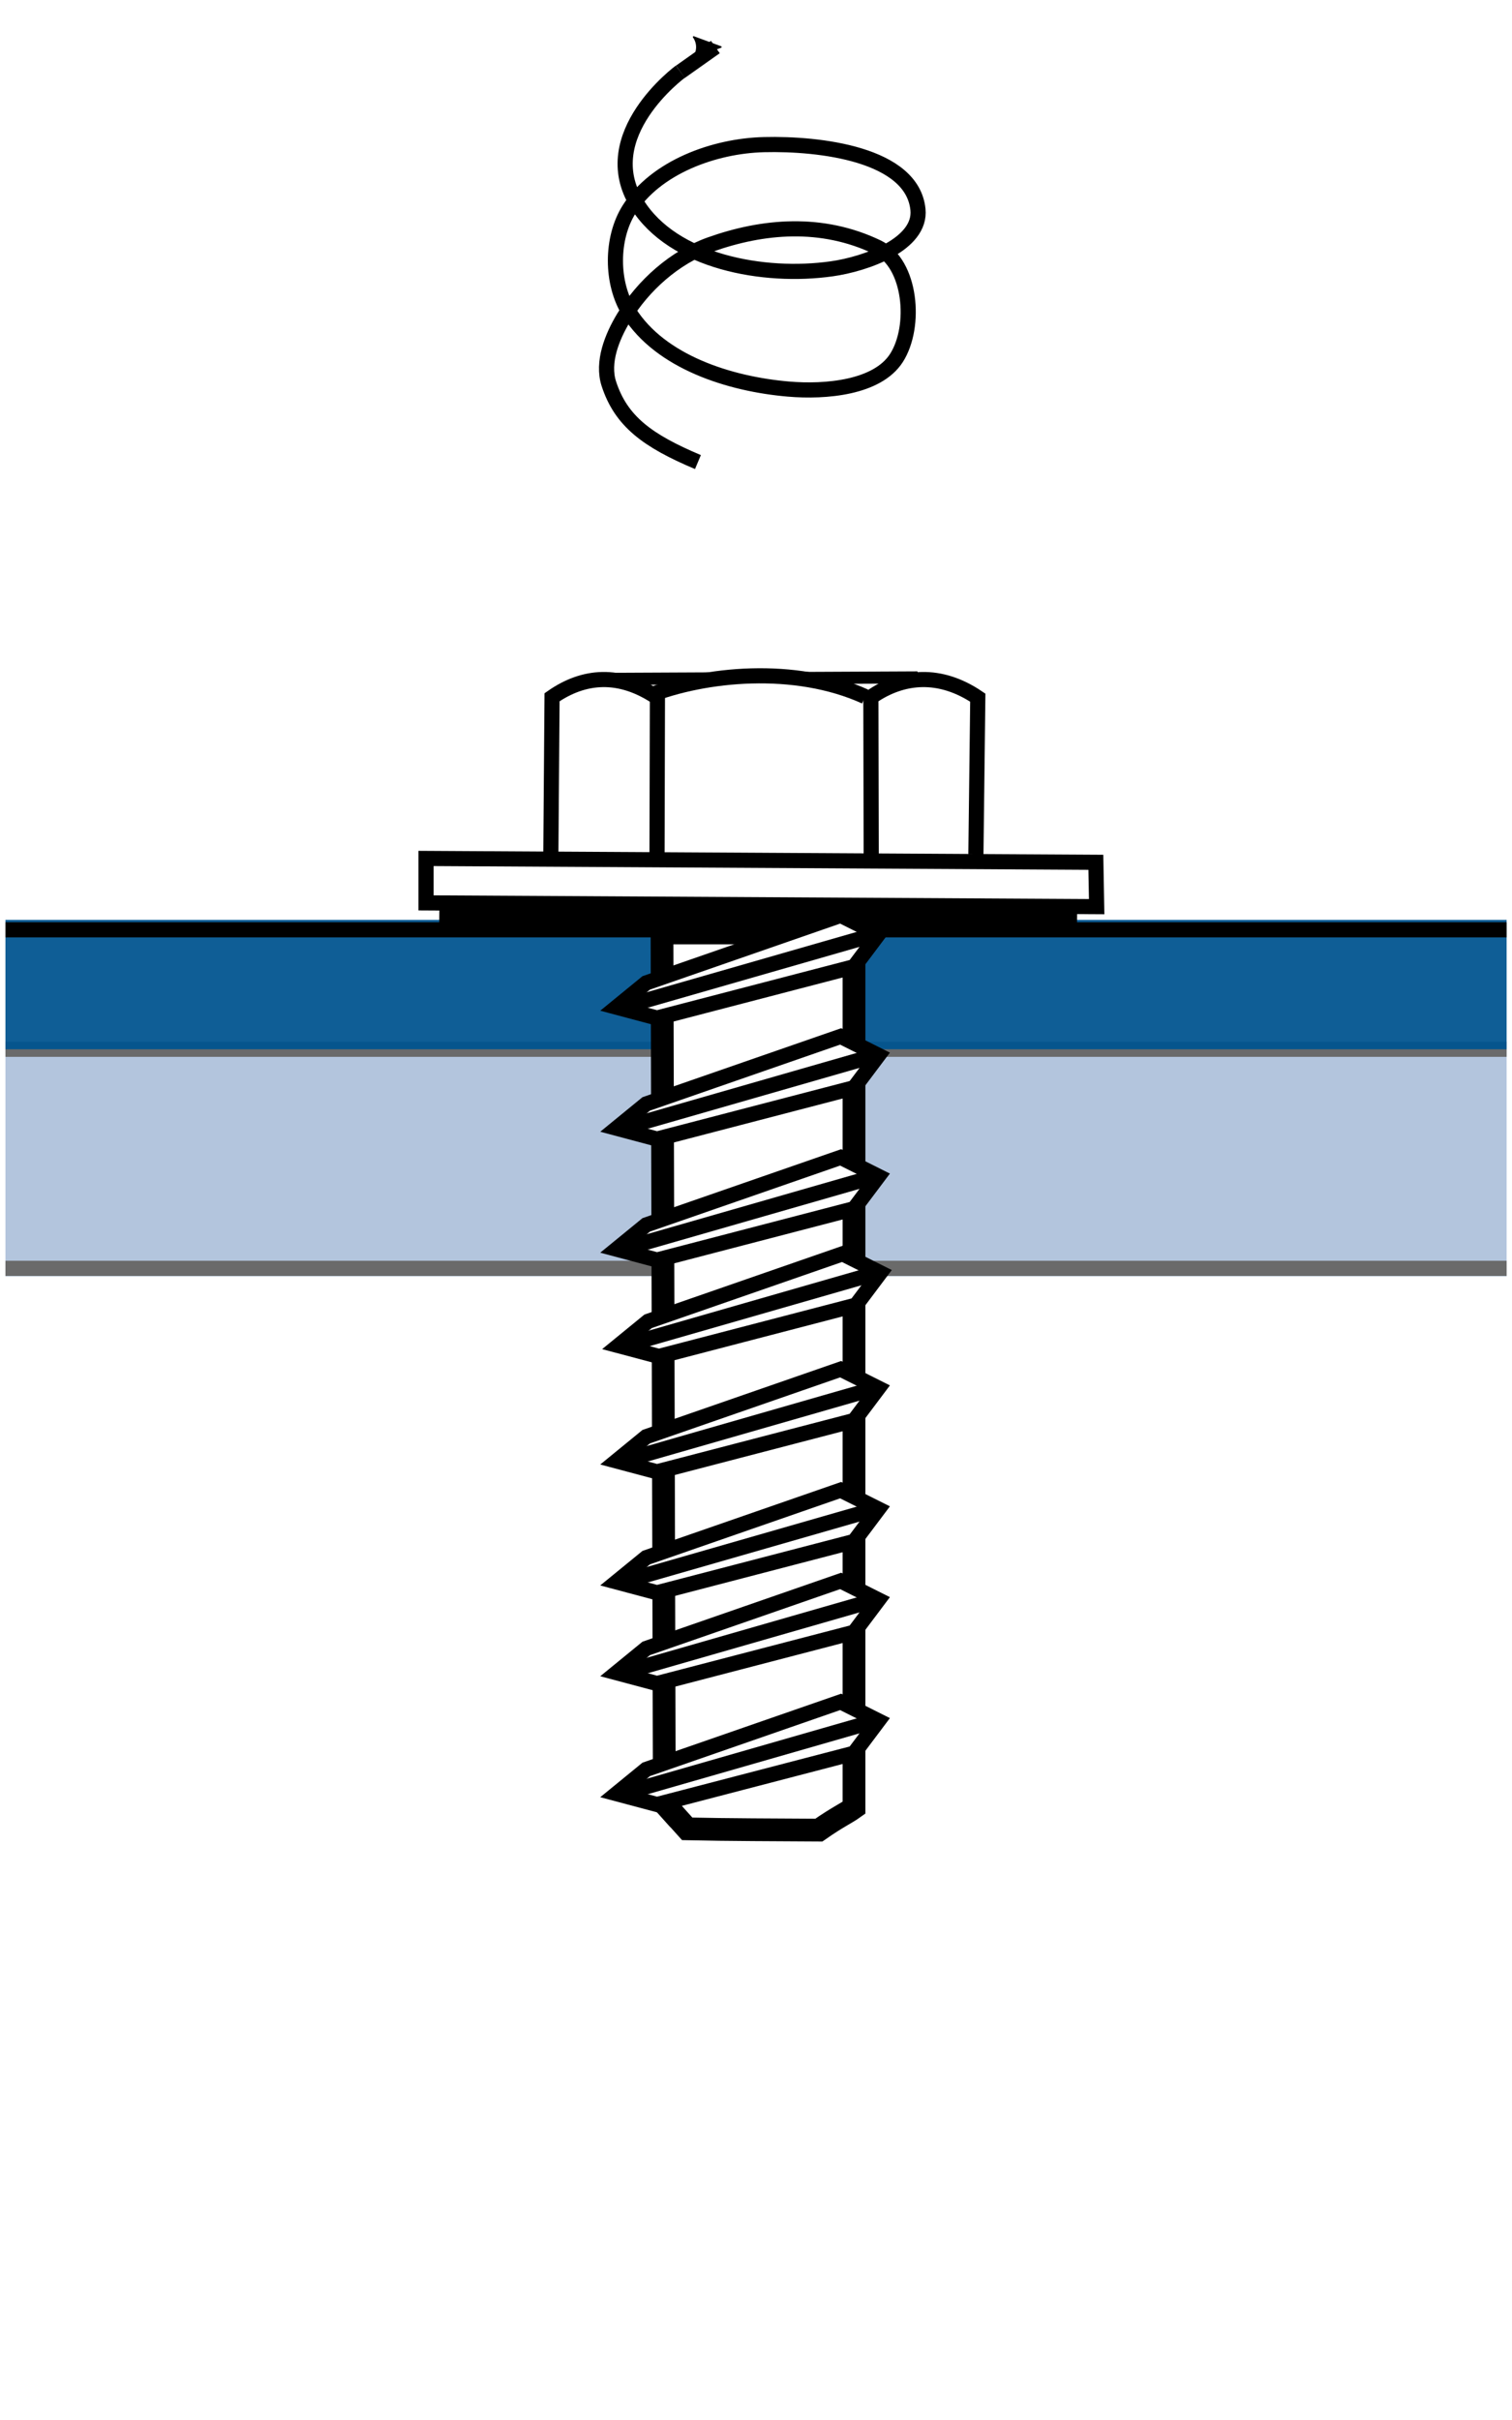
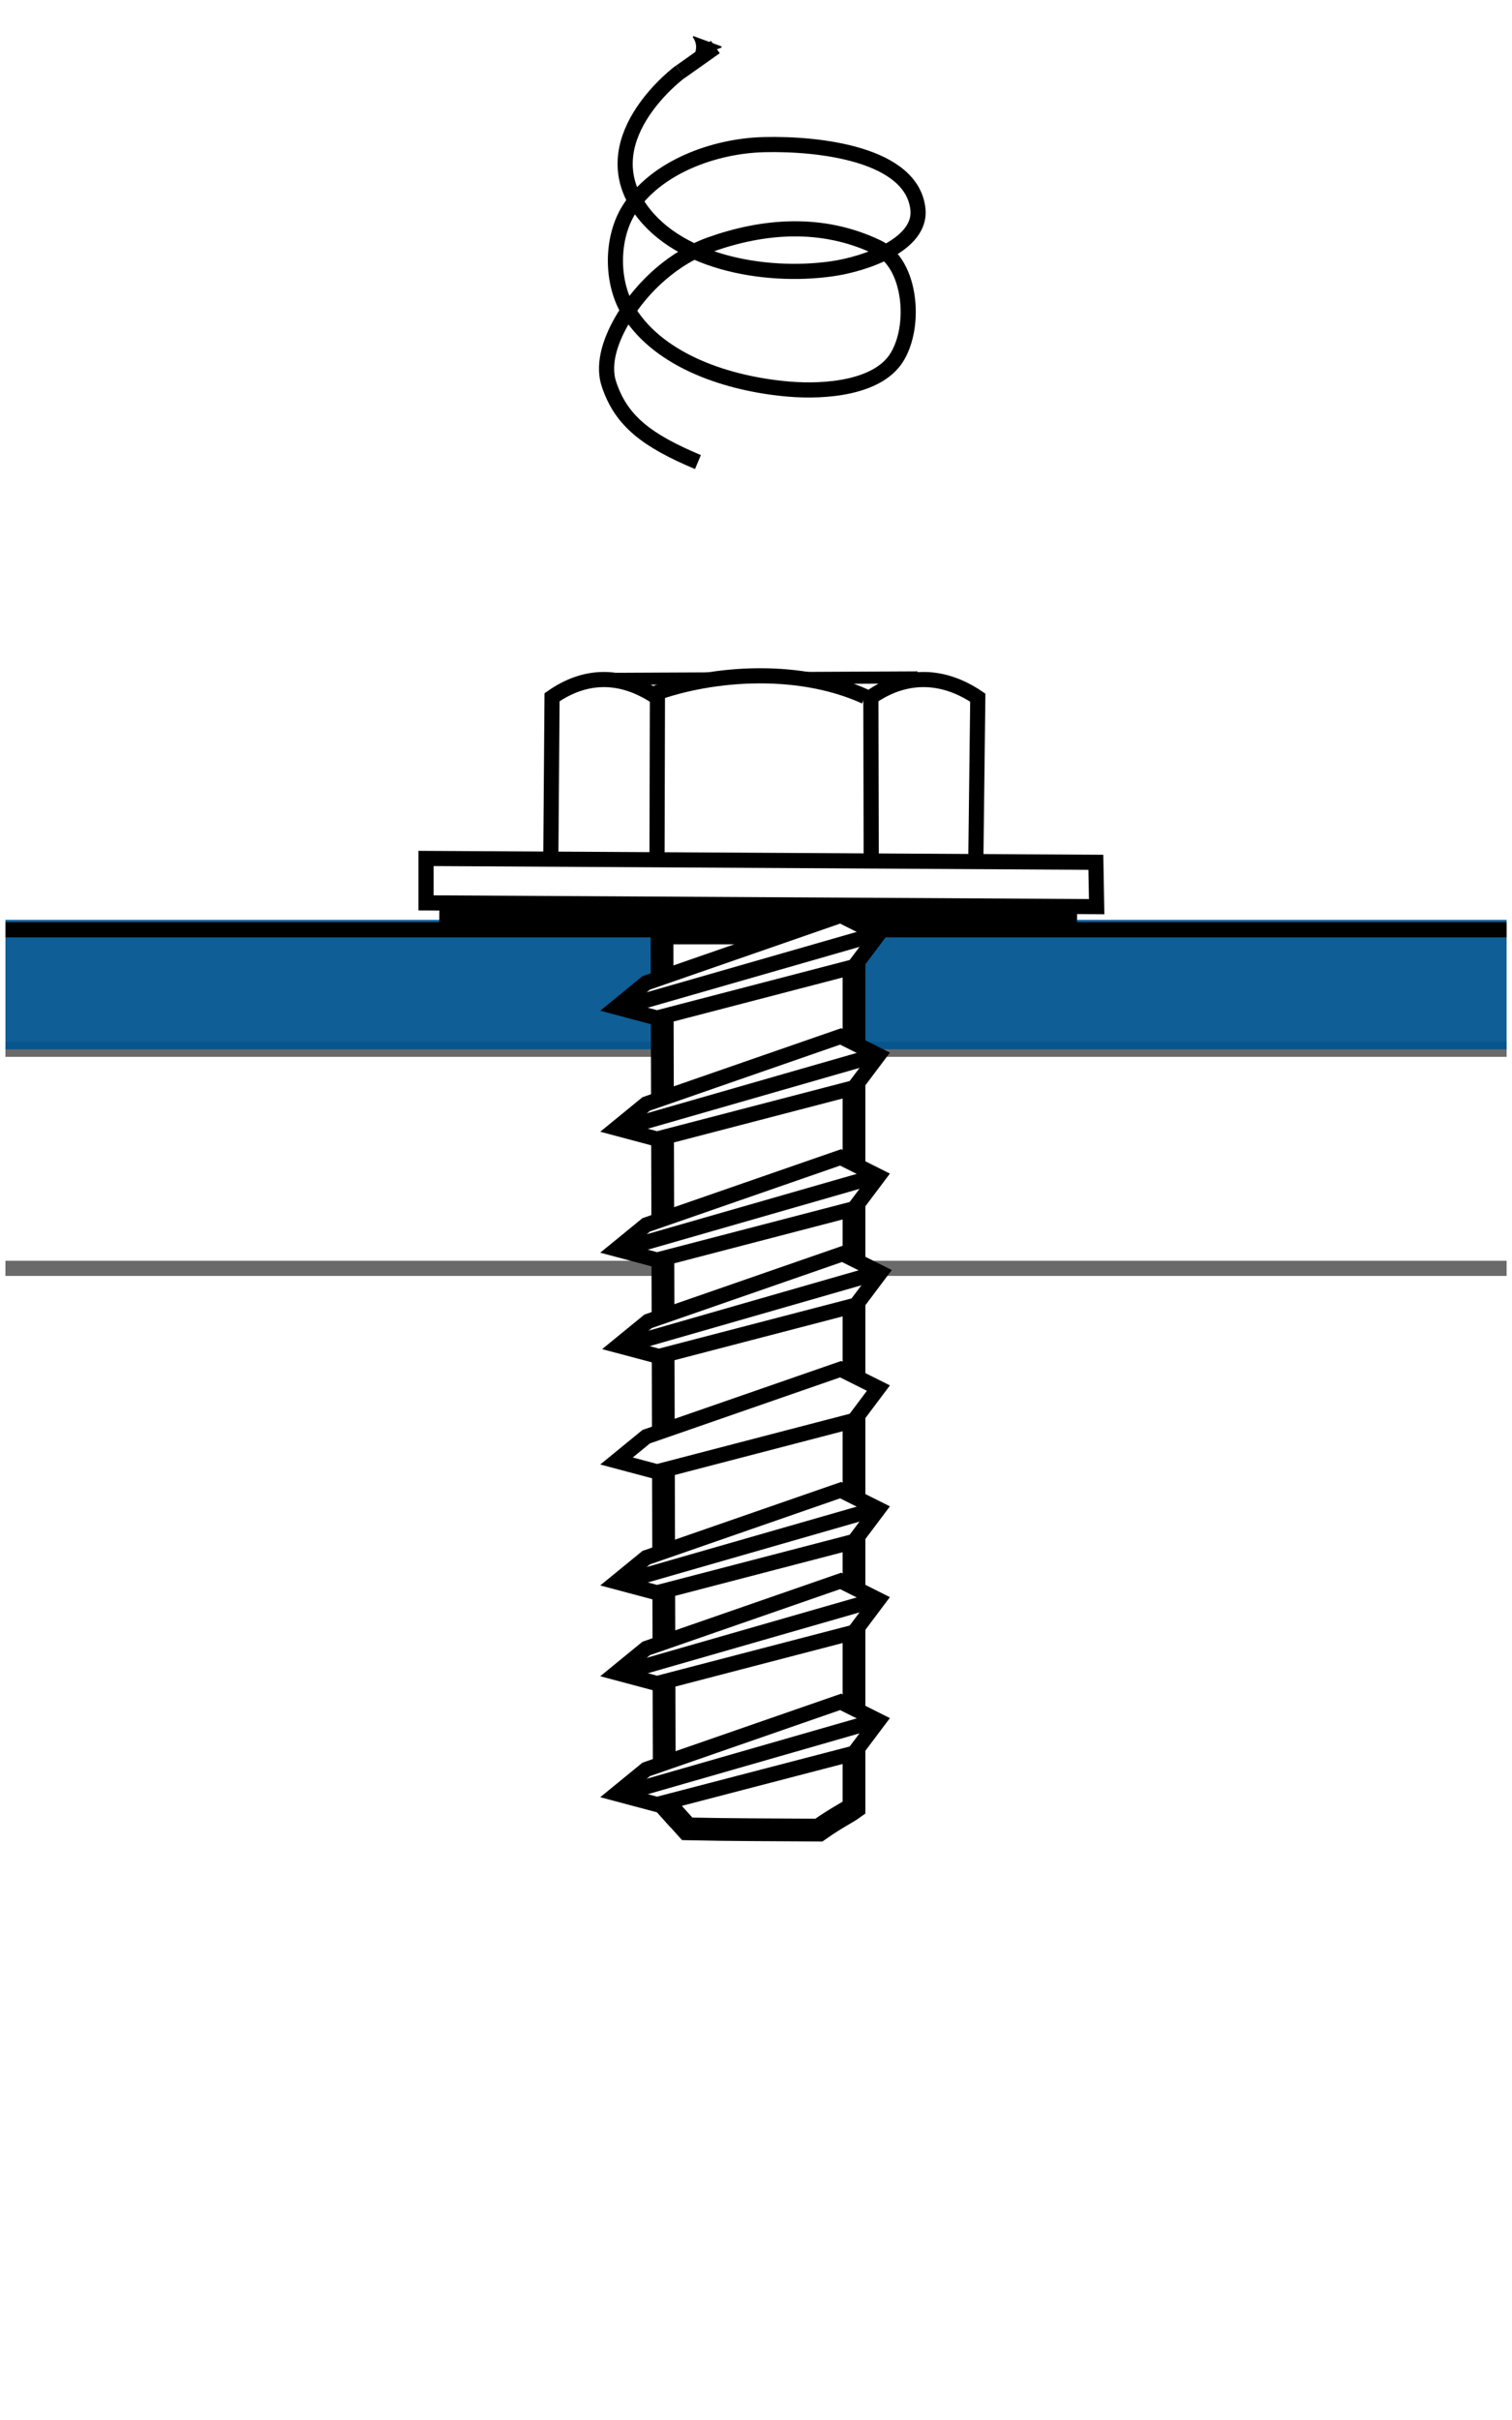
<svg xmlns="http://www.w3.org/2000/svg" id="svg3072" version="1.1" viewBox="0 0 26.458 42.333" height="160" width="100">
  <defs id="defs3066">
    <clipPath id="clipPath29926-1" clipPathUnits="userSpaceOnUse">
-       <rect y="97.276" x="120.753" height="14.032" width="11.493" id="rect29928-5" style="opacity:0.585;fill:#00548f;fill-opacity:0.941;fill-rule:nonzero;stroke:#000000;stroke-width:0.265;stroke-miterlimit:4;stroke-dasharray:none;stroke-dashoffset:0;stroke-opacity:1" />
-     </clipPath>
+       </clipPath>
    <clipPath id="clipPath29847-8" clipPathUnits="userSpaceOnUse">
      <rect y="107.647" x="124.266" height="10.627" width="5.208" id="rect29849-3" style="opacity:0.585;fill:#00548f;fill-opacity:0.941;fill-rule:nonzero;stroke:#000000;stroke-width:0.265;stroke-miterlimit:4;stroke-dasharray:none;stroke-dashoffset:0;stroke-opacity:1" />
    </clipPath>
    <marker orient="auto" refY="0" refX="0" id="Arrow2Mend" style="overflow:visible">
      <path id="path4843" style="fill:#000000;fill-opacity:1;fill-rule:evenodd;stroke:#000000;stroke-width:0.625;stroke-linejoin:round;stroke-opacity:1" d="M 8.719,4.034 -2.207,0.016 8.719,-4.002 c -1.745,2.372 -1.735,5.617 -6e-7,8.035 z" transform="scale(-0.6)" />
    </marker>
  </defs>
  <g transform="translate(-55.751,-0.667)" id="layer1">
    <g id="g2301" transform="translate(55.052,0.441)">
-       <rect style="opacity:0.585;fill:#7d9cc4;fill-opacity:1;fill-rule:nonzero;stroke:none;stroke-width:0.212;stroke-miterlimit:4;stroke-dasharray:none;stroke-dashoffset:0;stroke-opacity:1" id="rect21860" width="26.269" height="3.972" x="0.794" y="18.581" />
      <path style="fill:none;fill-rule:evenodd;stroke:#6a6a6a;stroke-width:0.265px;stroke-linecap:butt;stroke-linejoin:miter;stroke-opacity:1" d="M 27.063,18.581 H 0.794" id="path22405" />
      <rect style="opacity:1;fill:#00548f;fill-opacity:0.941;fill-rule:nonzero;stroke:none;stroke-width:0.212;stroke-miterlimit:4;stroke-dasharray:none;stroke-dashoffset:0;stroke-opacity:1" id="rect22411" width="26.269" height="2.264" x="0.794" y="16.317" />
      <path style="fill:none;fill-rule:evenodd;stroke:#000000;stroke-width:0.265px;stroke-linecap:butt;stroke-linejoin:miter;stroke-opacity:1" d="M 27.063,16.491 H 0.794" id="path22413" />
      <path id="path22409" d="M 27.063,22.413 H 0.794" style="fill:#000000;fill-rule:evenodd;stroke:#6a6a6a;stroke-width:0.265px;stroke-linecap:butt;stroke-linejoin:miter;stroke-opacity:1" />
      <g transform="translate(-79.81,-124.862)" id="layer12">
        <g transform="translate(-32.969,39.294)" id="g20591">
          <path style="fill:none;fill-rule:evenodd;stroke:#000000;stroke-width:0.212;stroke-linecap:butt;stroke-linejoin:miter;stroke-miterlimit:4;stroke-dasharray:none;stroke-opacity:1" d="m 123.977,97.67 5.556,-0.026" id="path20554" />
          <g id="g20552" style="fill:#ffffff;fill-opacity:1" transform="translate(-0.86,-1.951)">
            <g transform="translate(10.583)" id="g20519" style="fill:#ffffff;fill-opacity:1">
              <path style="opacity:1;fill:#ffffff;fill-opacity:1;fill-rule:evenodd;stroke:#000000;stroke-width:0.265px;stroke-linecap:butt;stroke-linejoin:miter;stroke-opacity:1" d="m 113.394,102.689 0.021,-2.747 c 0.557,-0.39 1.187,-0.438 1.844,0.007 l -0.007,2.74" id="path16178-1" />
              <path style="opacity:1;fill:#ffffff;fill-opacity:1;fill-rule:evenodd;stroke:#000000;stroke-width:0.265px;stroke-linecap:butt;stroke-linejoin:miter;stroke-opacity:1" d="m 115.106,99.916 c 0.976,-0.384 2.556,-0.546 3.788,0.014" id="path16182-3" />
              <path id="path16190-0" d="m 119,102.689 -0.006,-2.747 c 0.557,-0.39 1.214,-0.438 1.871,0.007 l -0.033,2.74" style="opacity:1;fill:#ffffff;fill-opacity:1;fill-rule:evenodd;stroke:#000000;stroke-width:0.265px;stroke-linecap:butt;stroke-linejoin:miter;stroke-opacity:1" />
            </g>
            <path id="path16192-1" d="m 133.514,102.829 -11.721,-0.067 v 0.777 l 11.735,0.066 z" style="opacity:1;fill:#ffffff;fill-opacity:1;fill-rule:evenodd;stroke:#000000;stroke-width:0.265px;stroke-linecap:butt;stroke-linejoin:miter;stroke-opacity:1" />
            <path id="path16194-8" d="m 133.185,103.791 -11.159,-0.1" style="opacity:1;fill:#ffffff;fill-opacity:1;fill-rule:evenodd;stroke:#000000;stroke-width:0.397;stroke-linecap:butt;stroke-linejoin:miter;stroke-miterlimit:4;stroke-dasharray:none;stroke-opacity:1" />
            <path d="m 475.178,392.697 0.154,57.469 c 2.561,2.86 -1.377,-1.548 1.511,1.672 2.867,0.064 5.802,0.062 8.693,0.082 1.239,-0.867 1.789,-1.092 2.32,-1.475 v -57.748 z" style="opacity:1;fill:#ffffff;fill-opacity:1;fill-rule:nonzero;stroke:#000000;stroke-width:1.502;stroke-miterlimit:4;stroke-dasharray:none;stroke-dashoffset:0;stroke-opacity:1" transform="scale(0.265)" id="rect16541" />
            <g style="opacity:1;fill:#ffffff;fill-opacity:1" id="g16246-9" transform="translate(38.806,9.835)">
              <path style="fill:#ffffff;fill-opacity:1;fill-rule:evenodd;stroke:#000000;stroke-width:0.265px;stroke-linecap:butt;stroke-linejoin:miter;stroke-opacity:1" d="m 90.903,108.012 -0.661,-0.331 -3.402,1.181 -0.52,0.425 0.709,0.189 3.449,-0.898 z" id="path16242-0" />
              <path style="fill:#ffffff;fill-opacity:1;fill-rule:evenodd;stroke:#000000;stroke-width:0.265px;stroke-linecap:butt;stroke-linejoin:miter;stroke-opacity:1" d="m 90.856,108.012 -4.441,1.276" id="path16244-3" />
            </g>
            <g style="opacity:1;fill:#ffffff;fill-opacity:1" transform="translate(38.806,7.719)" id="g16240-3">
              <path id="path16236-1" d="m 90.903,108.012 -0.661,-0.331 -3.402,1.181 -0.52,0.425 0.709,0.189 3.449,-0.898 z" style="fill:#ffffff;fill-opacity:1;fill-rule:evenodd;stroke:#000000;stroke-width:0.265px;stroke-linecap:butt;stroke-linejoin:miter;stroke-opacity:1" />
              <path id="path16238-4" d="m 90.856,108.012 -4.441,1.276" style="fill:#ffffff;fill-opacity:1;fill-rule:evenodd;stroke:#000000;stroke-width:0.265px;stroke-linecap:butt;stroke-linejoin:miter;stroke-opacity:1" />
            </g>
            <g style="opacity:1;fill:#ffffff;fill-opacity:1" id="g16234-2" transform="translate(38.806,6.131)">
              <path style="fill:#ffffff;fill-opacity:1;fill-rule:evenodd;stroke:#000000;stroke-width:0.265px;stroke-linecap:butt;stroke-linejoin:miter;stroke-opacity:1" d="m 90.903,108.012 -0.661,-0.331 -3.402,1.181 -0.52,0.425 0.709,0.189 3.449,-0.898 z" id="path16230-3" />
              <path style="fill:#ffffff;fill-opacity:1;fill-rule:evenodd;stroke:#000000;stroke-width:0.265px;stroke-linecap:butt;stroke-linejoin:miter;stroke-opacity:1" d="m 90.856,108.012 -4.441,1.276" id="path16232-7" />
            </g>
            <g style="opacity:1;fill:#ffffff;fill-opacity:1" transform="translate(38.806,4.015)" id="g16228-1">
              <path id="path16224-8" d="m 90.903,108.012 -0.661,-0.331 -3.402,1.181 -0.52,0.425 0.709,0.189 3.449,-0.898 z" style="fill:#ffffff;fill-opacity:1;fill-rule:evenodd;stroke:#000000;stroke-width:0.265px;stroke-linecap:butt;stroke-linejoin:miter;stroke-opacity:1" />
-               <path id="path16226-5" d="m 90.856,108.012 -4.441,1.276" style="fill:#ffffff;fill-opacity:1;fill-rule:evenodd;stroke:#000000;stroke-width:0.265px;stroke-linecap:butt;stroke-linejoin:miter;stroke-opacity:1" />
            </g>
            <g style="opacity:1;fill:#ffffff;fill-opacity:1" id="g16204-1" transform="translate(38.839,1.997)">
              <path style="fill:#ffffff;fill-opacity:1;fill-rule:evenodd;stroke:#000000;stroke-width:0.265px;stroke-linecap:butt;stroke-linejoin:miter;stroke-opacity:1" d="m 90.903,108.012 -0.661,-0.331 -3.402,1.181 -0.52,0.425 0.709,0.189 3.449,-0.898 z" id="path16198-1" />
              <path style="fill:#ffffff;fill-opacity:1;fill-rule:evenodd;stroke:#000000;stroke-width:0.265px;stroke-linecap:butt;stroke-linejoin:miter;stroke-opacity:1" d="m 90.856,108.012 -4.441,1.276" id="path16200-8" />
            </g>
            <g style="opacity:1;fill:#ffffff;fill-opacity:1" transform="translate(38.806,0.31)" id="g16210-8">
              <path id="path16206-5" d="m 90.903,108.012 -0.661,-0.331 -3.402,1.181 -0.52,0.425 0.709,0.189 3.449,-0.898 z" style="fill:#ffffff;fill-opacity:1;fill-rule:evenodd;stroke:#000000;stroke-width:0.265px;stroke-linecap:butt;stroke-linejoin:miter;stroke-opacity:1" />
              <path id="path16208-2" d="m 90.856,108.012 -4.441,1.276" style="fill:#ffffff;fill-opacity:1;fill-rule:evenodd;stroke:#000000;stroke-width:0.265px;stroke-linecap:butt;stroke-linejoin:miter;stroke-opacity:1" />
            </g>
            <g style="opacity:1;fill:#ffffff;fill-opacity:1" id="g16216-6" transform="translate(38.806,-1.806)">
              <path style="fill:#ffffff;fill-opacity:1;fill-rule:evenodd;stroke:#000000;stroke-width:0.265px;stroke-linecap:butt;stroke-linejoin:miter;stroke-opacity:1" d="m 90.903,108.012 -0.661,-0.331 -3.402,1.181 -0.52,0.425 0.709,0.189 3.449,-0.898 z" id="path16212-3" />
              <path style="fill:#ffffff;fill-opacity:1;fill-rule:evenodd;stroke:#000000;stroke-width:0.265px;stroke-linecap:butt;stroke-linejoin:miter;stroke-opacity:1" d="m 90.856,108.012 -4.441,1.276" id="path16214-1" />
            </g>
            <g style="opacity:1;fill:#ffffff;fill-opacity:1" transform="translate(38.806,-3.923)" id="g16222-4">
              <path id="path16218-2" d="m 90.903,108.012 -0.661,-0.331 -3.402,1.181 -0.52,0.425 0.709,0.189 3.449,-0.898 z" style="fill:#ffffff;fill-opacity:1;fill-rule:evenodd;stroke:#000000;stroke-width:0.265px;stroke-linecap:butt;stroke-linejoin:miter;stroke-opacity:1" />
              <path id="path16220-3" d="m 90.856,108.012 -4.441,1.276" style="fill:#ffffff;fill-opacity:1;fill-rule:evenodd;stroke:#000000;stroke-width:0.265px;stroke-linecap:butt;stroke-linejoin:miter;stroke-opacity:1" />
            </g>
          </g>
        </g>
        <path id="path22538" d="m 92.722,133.171 c -0.882,-0.372 -1.345,-0.712 -1.559,-1.37 -0.122,-0.376 0.055,-0.819 0.26,-1.158 0.342,-0.564 0.891,-1.054 1.512,-1.276 0.92,-0.328 1.952,-0.423 2.929,0.047 0.59,0.284 0.685,1.386 0.331,1.937 -0.335,0.52 -1.237,0.599 -1.89,0.543 -1.028,-0.088 -2.239,-0.472 -2.788,-1.347 -0.318,-0.507 -0.319,-1.289 0,-1.795 0.465,-0.739 1.489,-1.113 2.362,-1.134 0.974,-0.024 2.594,0.165 2.693,1.134 0.062,0.608 -0.906,0.954 -1.512,1.039 -1.184,0.167 -2.77,-0.119 -3.402,-1.134 -0.751,-1.207 0.756,-2.315 0.756,-2.315" style="fill:none;fill-rule:evenodd;stroke:#000000;stroke-width:0.265;stroke-linecap:butt;stroke-linejoin:miter;stroke-miterlimit:4;stroke-dasharray:none;stroke-opacity:1" />
        <path id="path23828" d="m 92.415,126.344 c 0.612,-0.433 0.612,-0.433 0.612,-0.433" style="fill:none;fill-rule:evenodd;stroke:#000000;stroke-width:0.265px;stroke-linecap:butt;stroke-linejoin:miter;stroke-opacity:1;marker-end:url(#Arrow2Mend)" />
      </g>
    </g>
  </g>
</svg>